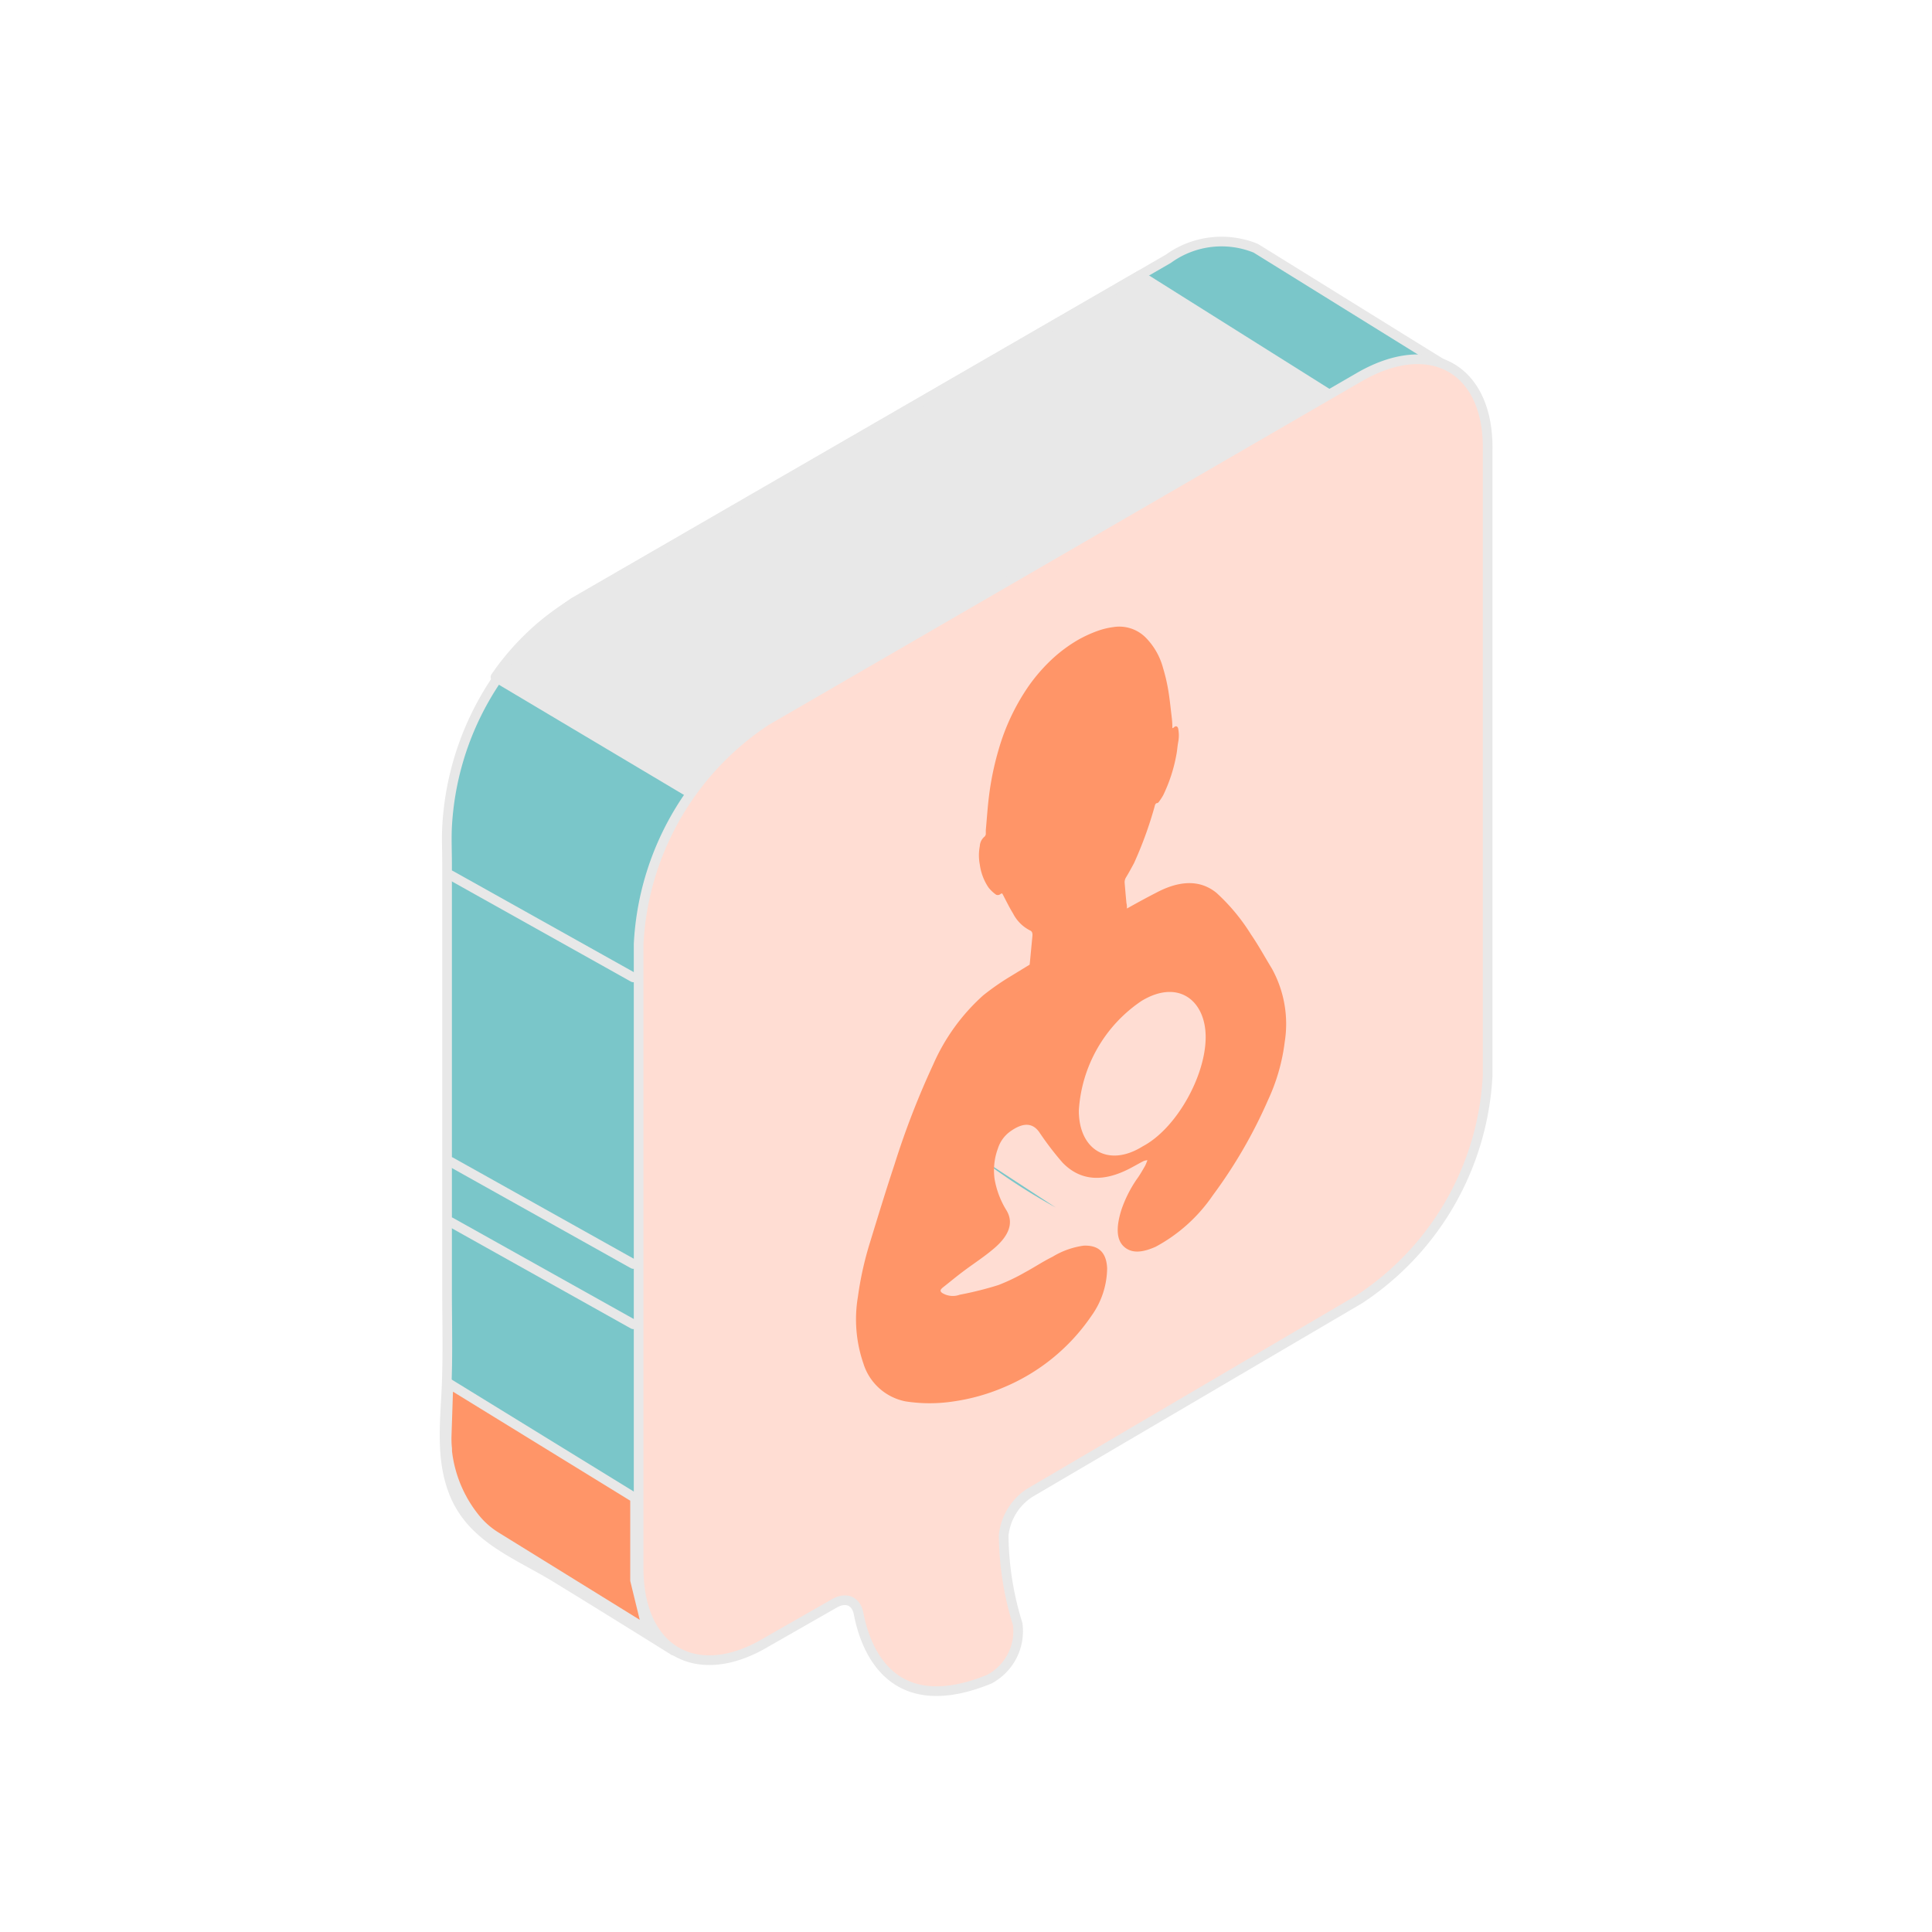
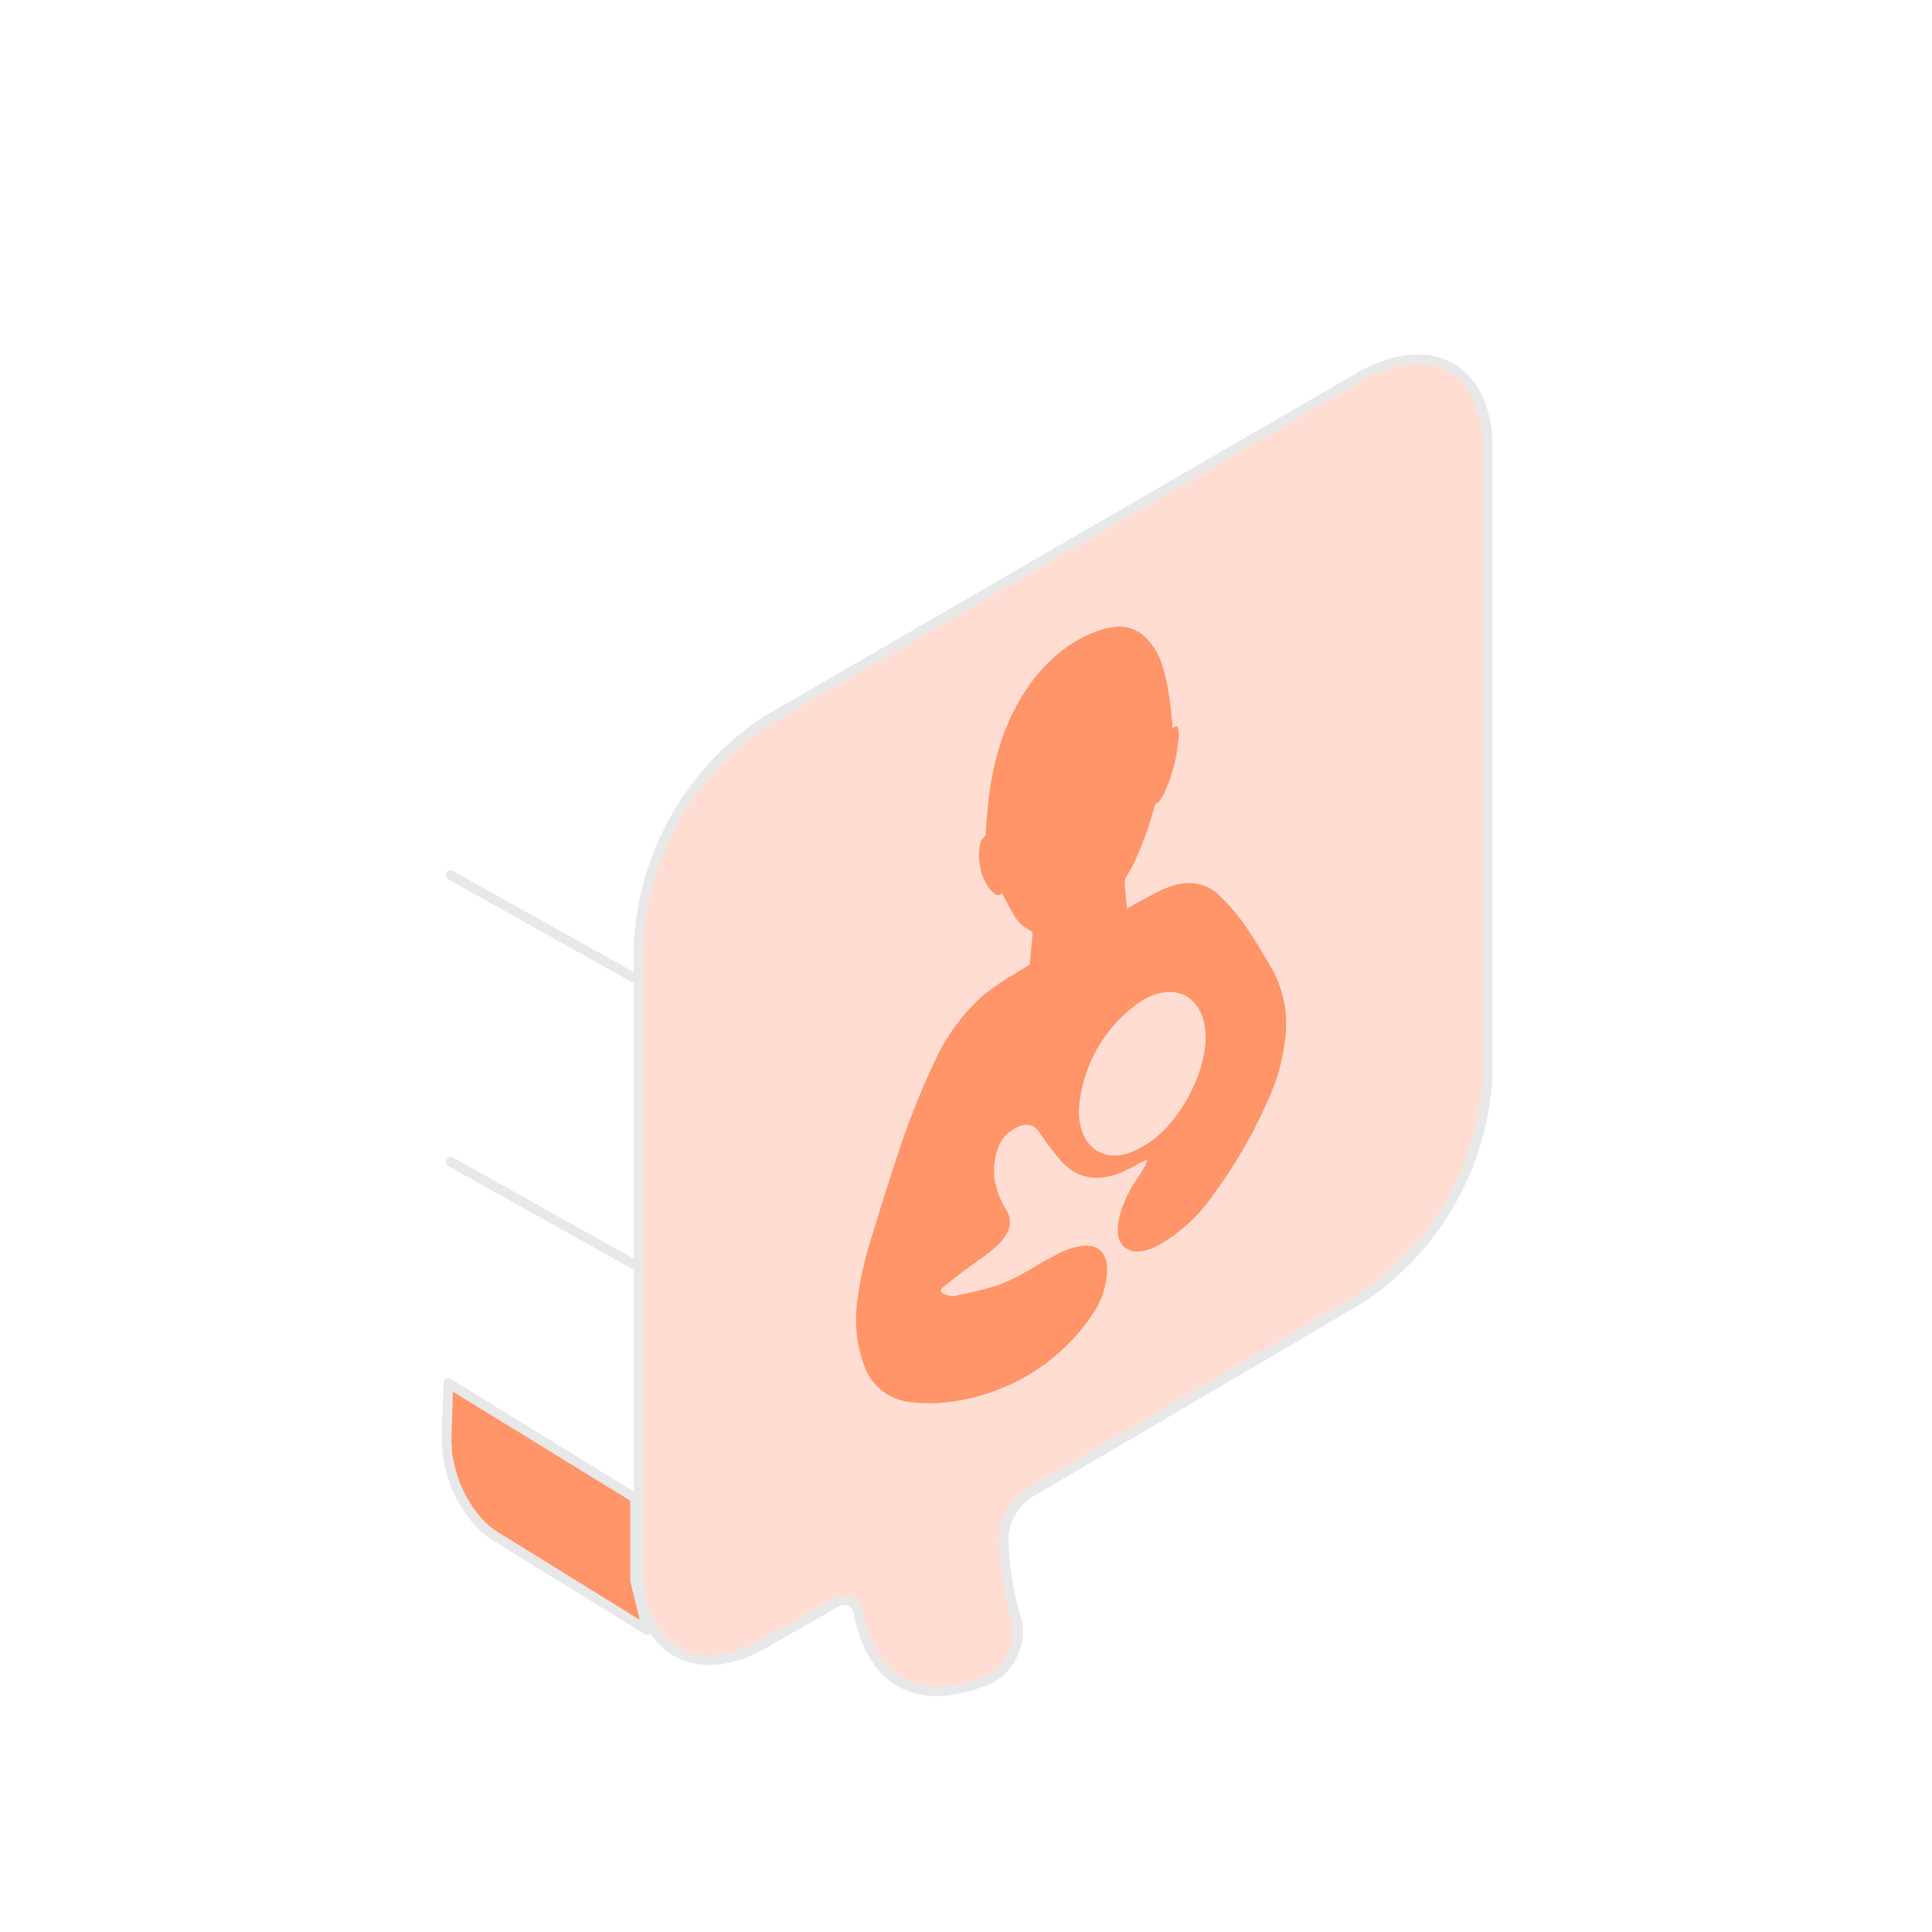
<svg xmlns="http://www.w3.org/2000/svg" id="Слой_2" data-name="Слой 2" viewBox="0 0 200 200">
  <defs>
    <style>.cls-1,.cls-5{fill:#7ac6c9;}.cls-1,.cls-2,.cls-3,.cls-4,.cls-6{stroke:#e8e8e8;stroke-linecap:round;stroke-linejoin:round;}.cls-2{fill:#e8e8e8;}.cls-3{fill:#ffddd3;}.cls-4,.cls-7{fill:#ff9568;}.cls-6{fill:none;}</style>
  </defs>
-   <path class="cls-1" d="M59.44,62.33,120.93,26.8A9.4,9.4,0,0,1,130,25.7l20.25,12.56m0,.27c-.88,1.89-9.23,19.37-10,22.62-.3,1.36-2.94,14.71-6,30.3h0v7.78a27.4,27.4,0,0,1-4.13,13.53h0c-3.12,16.25-5.8,30.13-5.88,30.48h0L96,152.73H94m34-62.09L95.54,148.07a53.65,53.65,0,0,0,.83-6.81L70,170.87a.39.39,0,0,1-.26,0q-6-3.75-12.08-7.48c-4.17-2.57-9-4.19-10.79-9.17-1.2-3.28-.83-6.83-.66-10.24s.07-7,.07-10.47V89.33c0-1.23-.06-2.49,0-3.72A30,30,0,0,1,59.44,62.33Z" />
-   <path class="cls-2" d="M59.52,62.33,118,28.51l29,18.23L84.47,79.9,71.29,82l-20-11.91A26.47,26.47,0,0,1,59.52,62.33Z" />
  <path class="cls-3" d="M140.78,39,79.29,74.63a29.47,29.47,0,0,0-13.18,23.1v64.61c0,8.53,6,11.95,13.18,7.69l7-4c1.23-.75,2.32-.35,2.59,1,.74,3.86,3.51,10.89,13.53,6.8a5.63,5.63,0,0,0,2.94-5.71,31.73,31.73,0,0,1-1.45-9.18,6,6,0,0,1,2.68-4.39l34.17-20.07A29.51,29.51,0,0,0,154,111.35V46.7C154.18,38.26,148.2,34.75,140.78,39Z" />
  <path class="cls-4" d="M46.42,143.19l19.32,11.88v8.52L67,168.75l-15.67-9.69a8.49,8.49,0,0,1-2.15-1.9h0a13.43,13.43,0,0,1-2.89-6.92l0-.27a9.86,9.86,0,0,1-.05-1.33Z" />
-   <path class="cls-5" d="M109.29,125a60.85,60.85,0,0,1-8-5.23Z" />
  <line class="cls-6" x1="46.65" y1="90.6" x2="65.56" y2="101.18" />
  <line class="cls-6" x1="46.65" y1="120.27" x2="65.56" y2="130.85" />
-   <line class="cls-6" x1="46.65" y1="126.51" x2="65.56" y2="137.09" />
  <path class="cls-7" d="M131.66,100.26c-.72-1.18-1.39-2.41-2.16-3.53a20.33,20.33,0,0,0-3.57-4.3c-1.63-1.33-3.73-1.36-6.27,0-1,.51-2,1.06-3,1.62,0-.18,0-.37-.05-.55-.07-.71-.13-1.43-.19-2.15a1,1,0,0,1,.16-.55c.29-.47.57-1,.81-1.44a40.32,40.32,0,0,0,2.11-5.78c.06-.19.07-.45.33-.45,0,0,.09-.06.12-.1a6.49,6.49,0,0,0,.46-.7,16.18,16.18,0,0,0,1.36-4.16c.09-.44.11-.87.19-1.31a3.68,3.68,0,0,0,0-1.46c-.05-.18-.2-.31-.42-.12s-.17.06-.18-.08c0-.51-.07-1-.13-1.51-.09-.79-.18-1.59-.31-2.34a18.64,18.64,0,0,0-.53-2.23A7.06,7.06,0,0,0,118.6,66a3.86,3.86,0,0,0-3.37-1.08,7.75,7.75,0,0,0-1.63.4,13.15,13.15,0,0,0-2,.92,15.15,15.15,0,0,0-2.6,1.91A18,18,0,0,0,106.5,71a22.45,22.45,0,0,0-3.12,6.59,30.09,30.09,0,0,0-1,4.82c-.15,1.19-.22,2.35-.33,3.53,0,.14,0,.28,0,.43a.65.65,0,0,1-.11.22,1.36,1.36,0,0,0-.51,1,5,5,0,0,0,0,1.91,5.54,5.54,0,0,0,.89,2.36,3.6,3.6,0,0,0,.8.76.43.43,0,0,0,.44-.06c.16-.12.19-.06.23,0,.36.68.7,1.39,1.08,2a4,4,0,0,0,1.76,1.76c.22.09.28.3.24.64-.1,1-.18,1.93-.28,2.9h0l-1.93,1.18a26,26,0,0,0-2.88,2,20.83,20.83,0,0,0-5.18,7.17,85.4,85.4,0,0,0-4,10.33c-.89,2.68-1.71,5.37-2.53,8.05a34.61,34.61,0,0,0-1.26,5.66,14,14,0,0,0,.56,6.87,5.72,5.72,0,0,0,4.37,3.95,16.29,16.29,0,0,0,5,0,20.72,20.72,0,0,0,5.14-1.44,20.56,20.56,0,0,0,9.11-7.42,8.57,8.57,0,0,0,1.62-4.92c-.08-1.76-1-2.4-2.43-2.34a8.37,8.37,0,0,0-3.22,1.15c-1,.49-1.9,1.1-2.85,1.61a20.31,20.31,0,0,1-2.76,1.32,35.65,35.65,0,0,1-4,1,2.08,2.08,0,0,1-1.84-.2c-.21-.18-.2-.32.13-.58.7-.55,1.38-1.12,2.08-1.64,1.06-.8,2.15-1.49,3.19-2.38,1.43-1.22,2.09-2.55,1.3-3.9a9.11,9.11,0,0,1-1.25-3.27,6.53,6.53,0,0,1,.34-3.16,3.46,3.46,0,0,1,1.29-1.78c1.4-1,2.35-.84,3,.09a31.68,31.68,0,0,0,2.4,3.14c1.77,1.83,4.13,2.18,7.25.46.38-.2.75-.42,1.13-.61a1.53,1.53,0,0,1,.41-.1,5.65,5.65,0,0,1-.23.57c-.28.48-.57,1-.88,1.41a13.05,13.05,0,0,0-1.57,3.12c-.54,1.7-.59,3.1.26,3.86s2,.57,3.28,0a16.76,16.76,0,0,0,5.91-5.32,50.35,50.35,0,0,0,5.71-9.85,20,20,0,0,0,1.73-6A11.84,11.84,0,0,0,131.66,100.26Zm-13.37,18.41c-3.57,2.23-6.61.36-6.61-3.7a14.75,14.75,0,0,1,6.5-11.36c3.83-2.31,6.64,0,6.63,3.76C124.8,111.42,121.75,116.85,118.29,118.67Z" />
</svg>